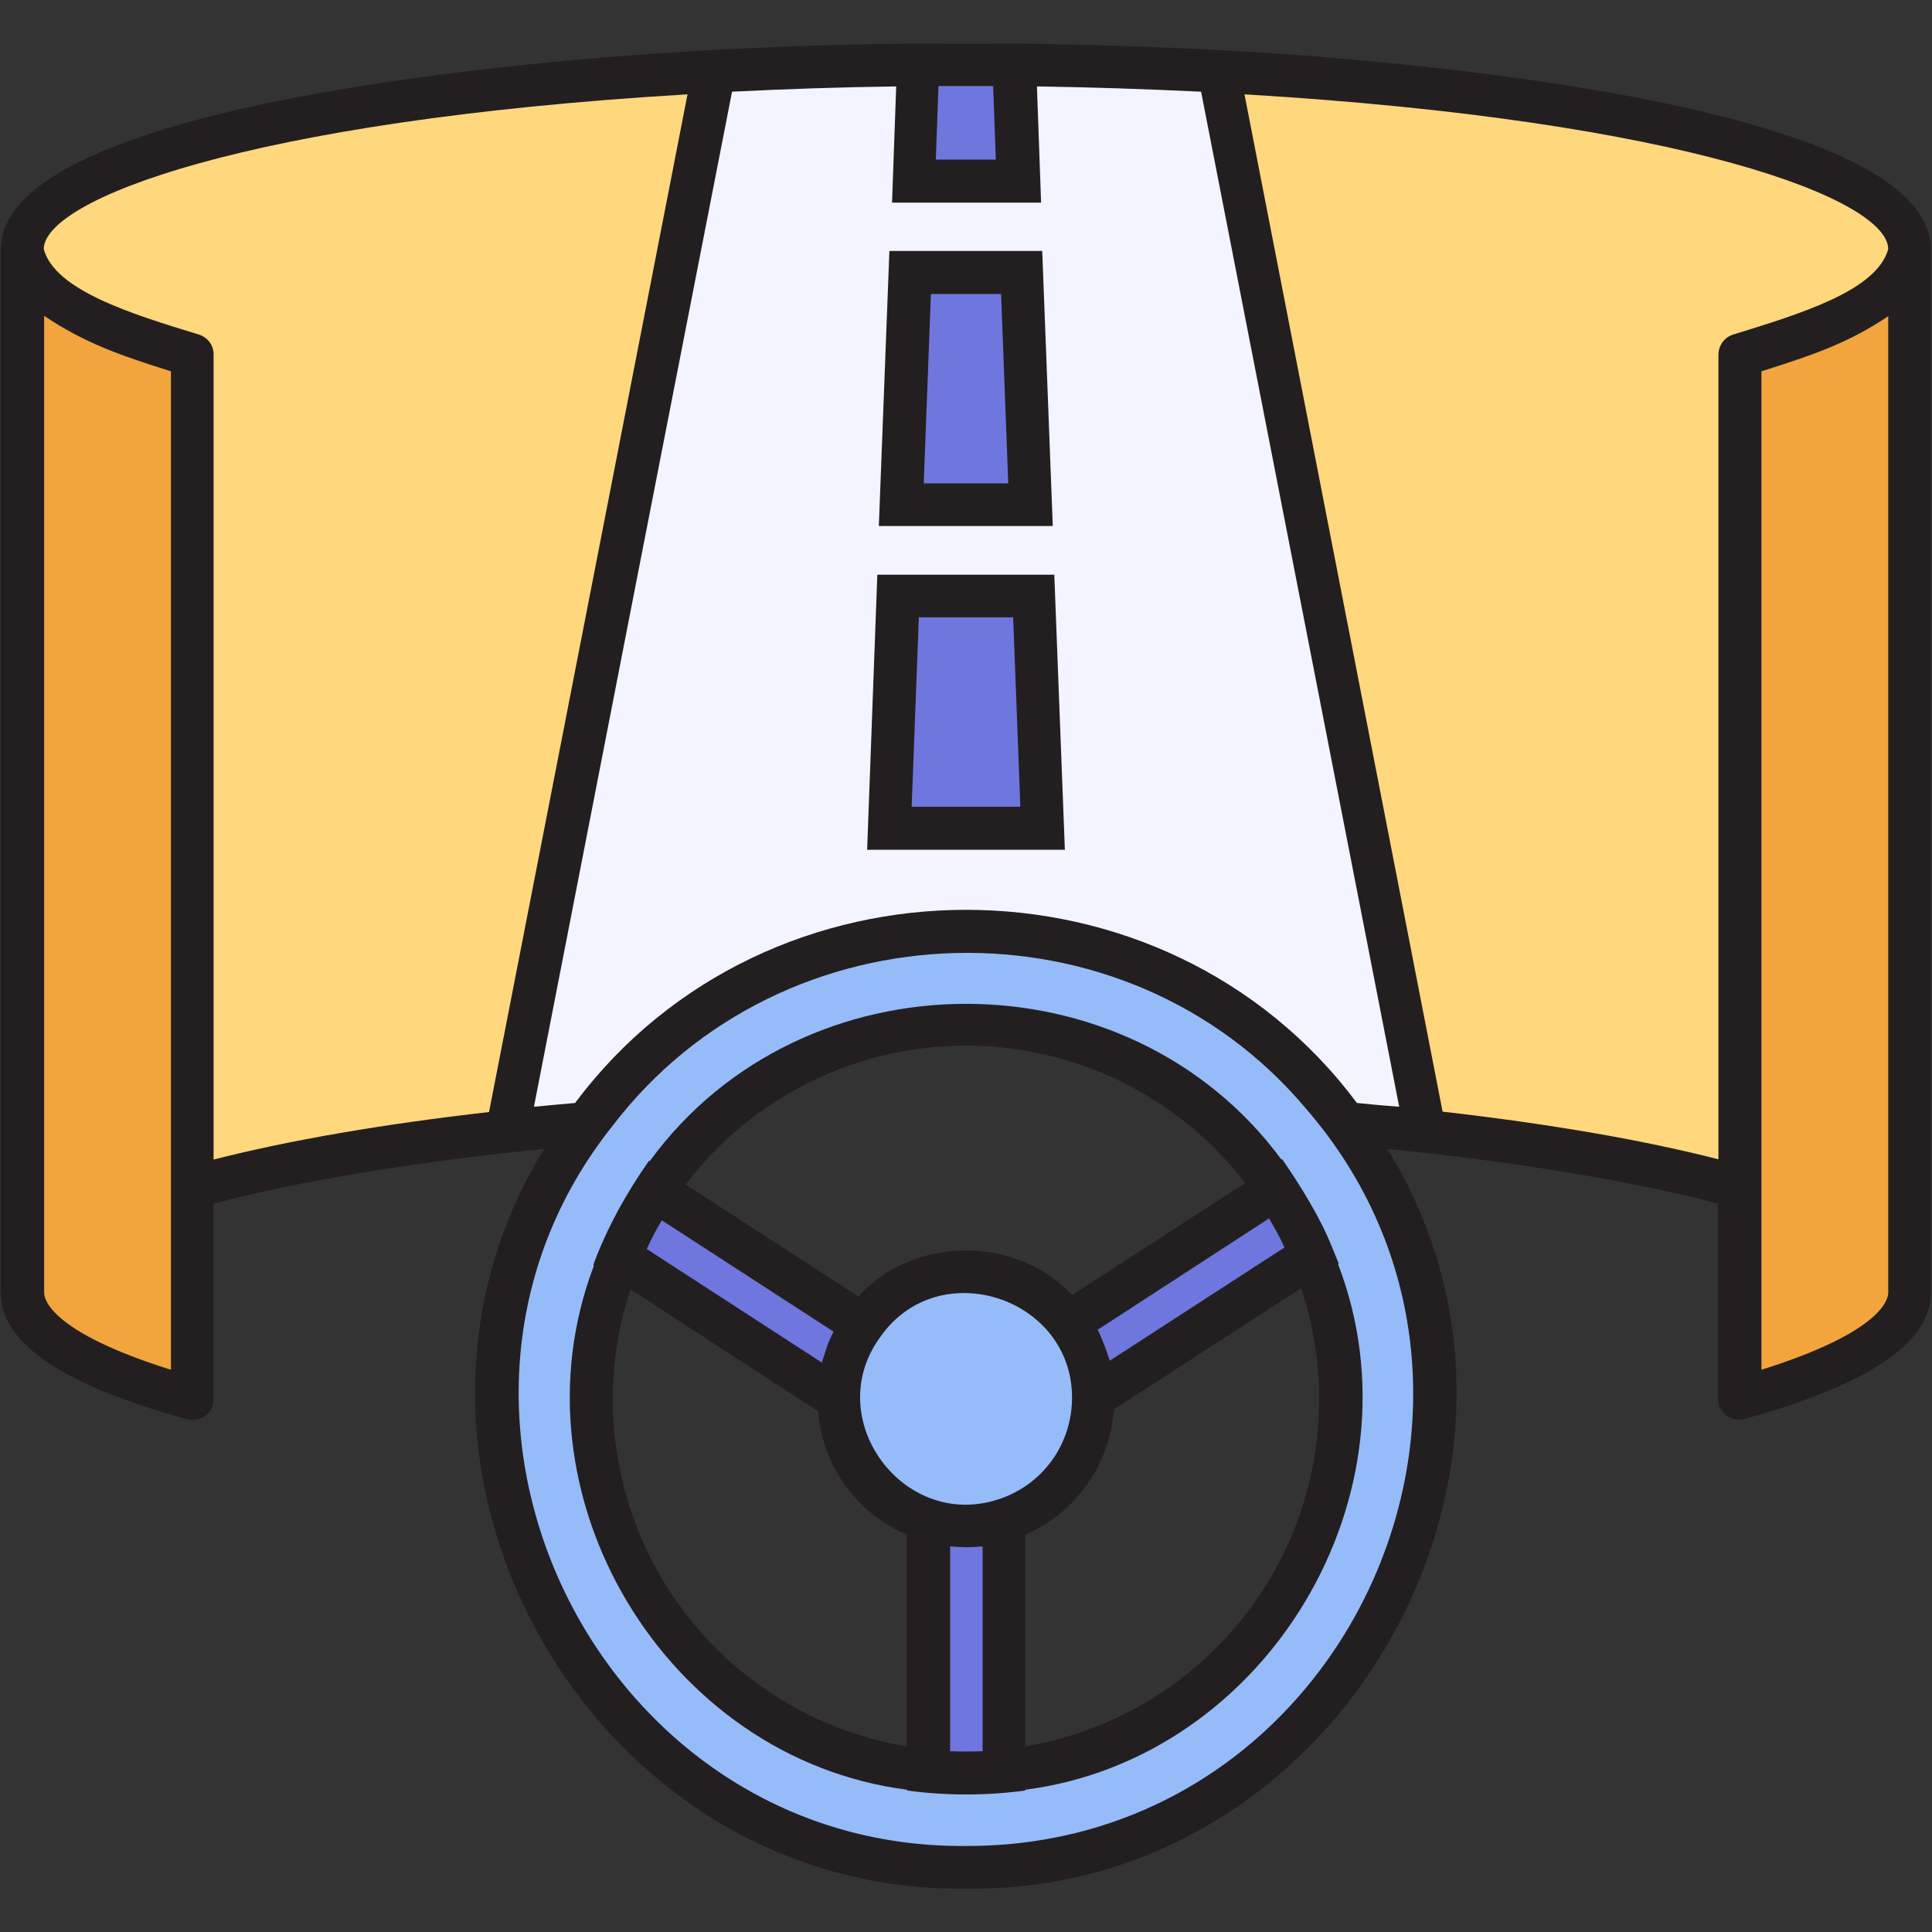
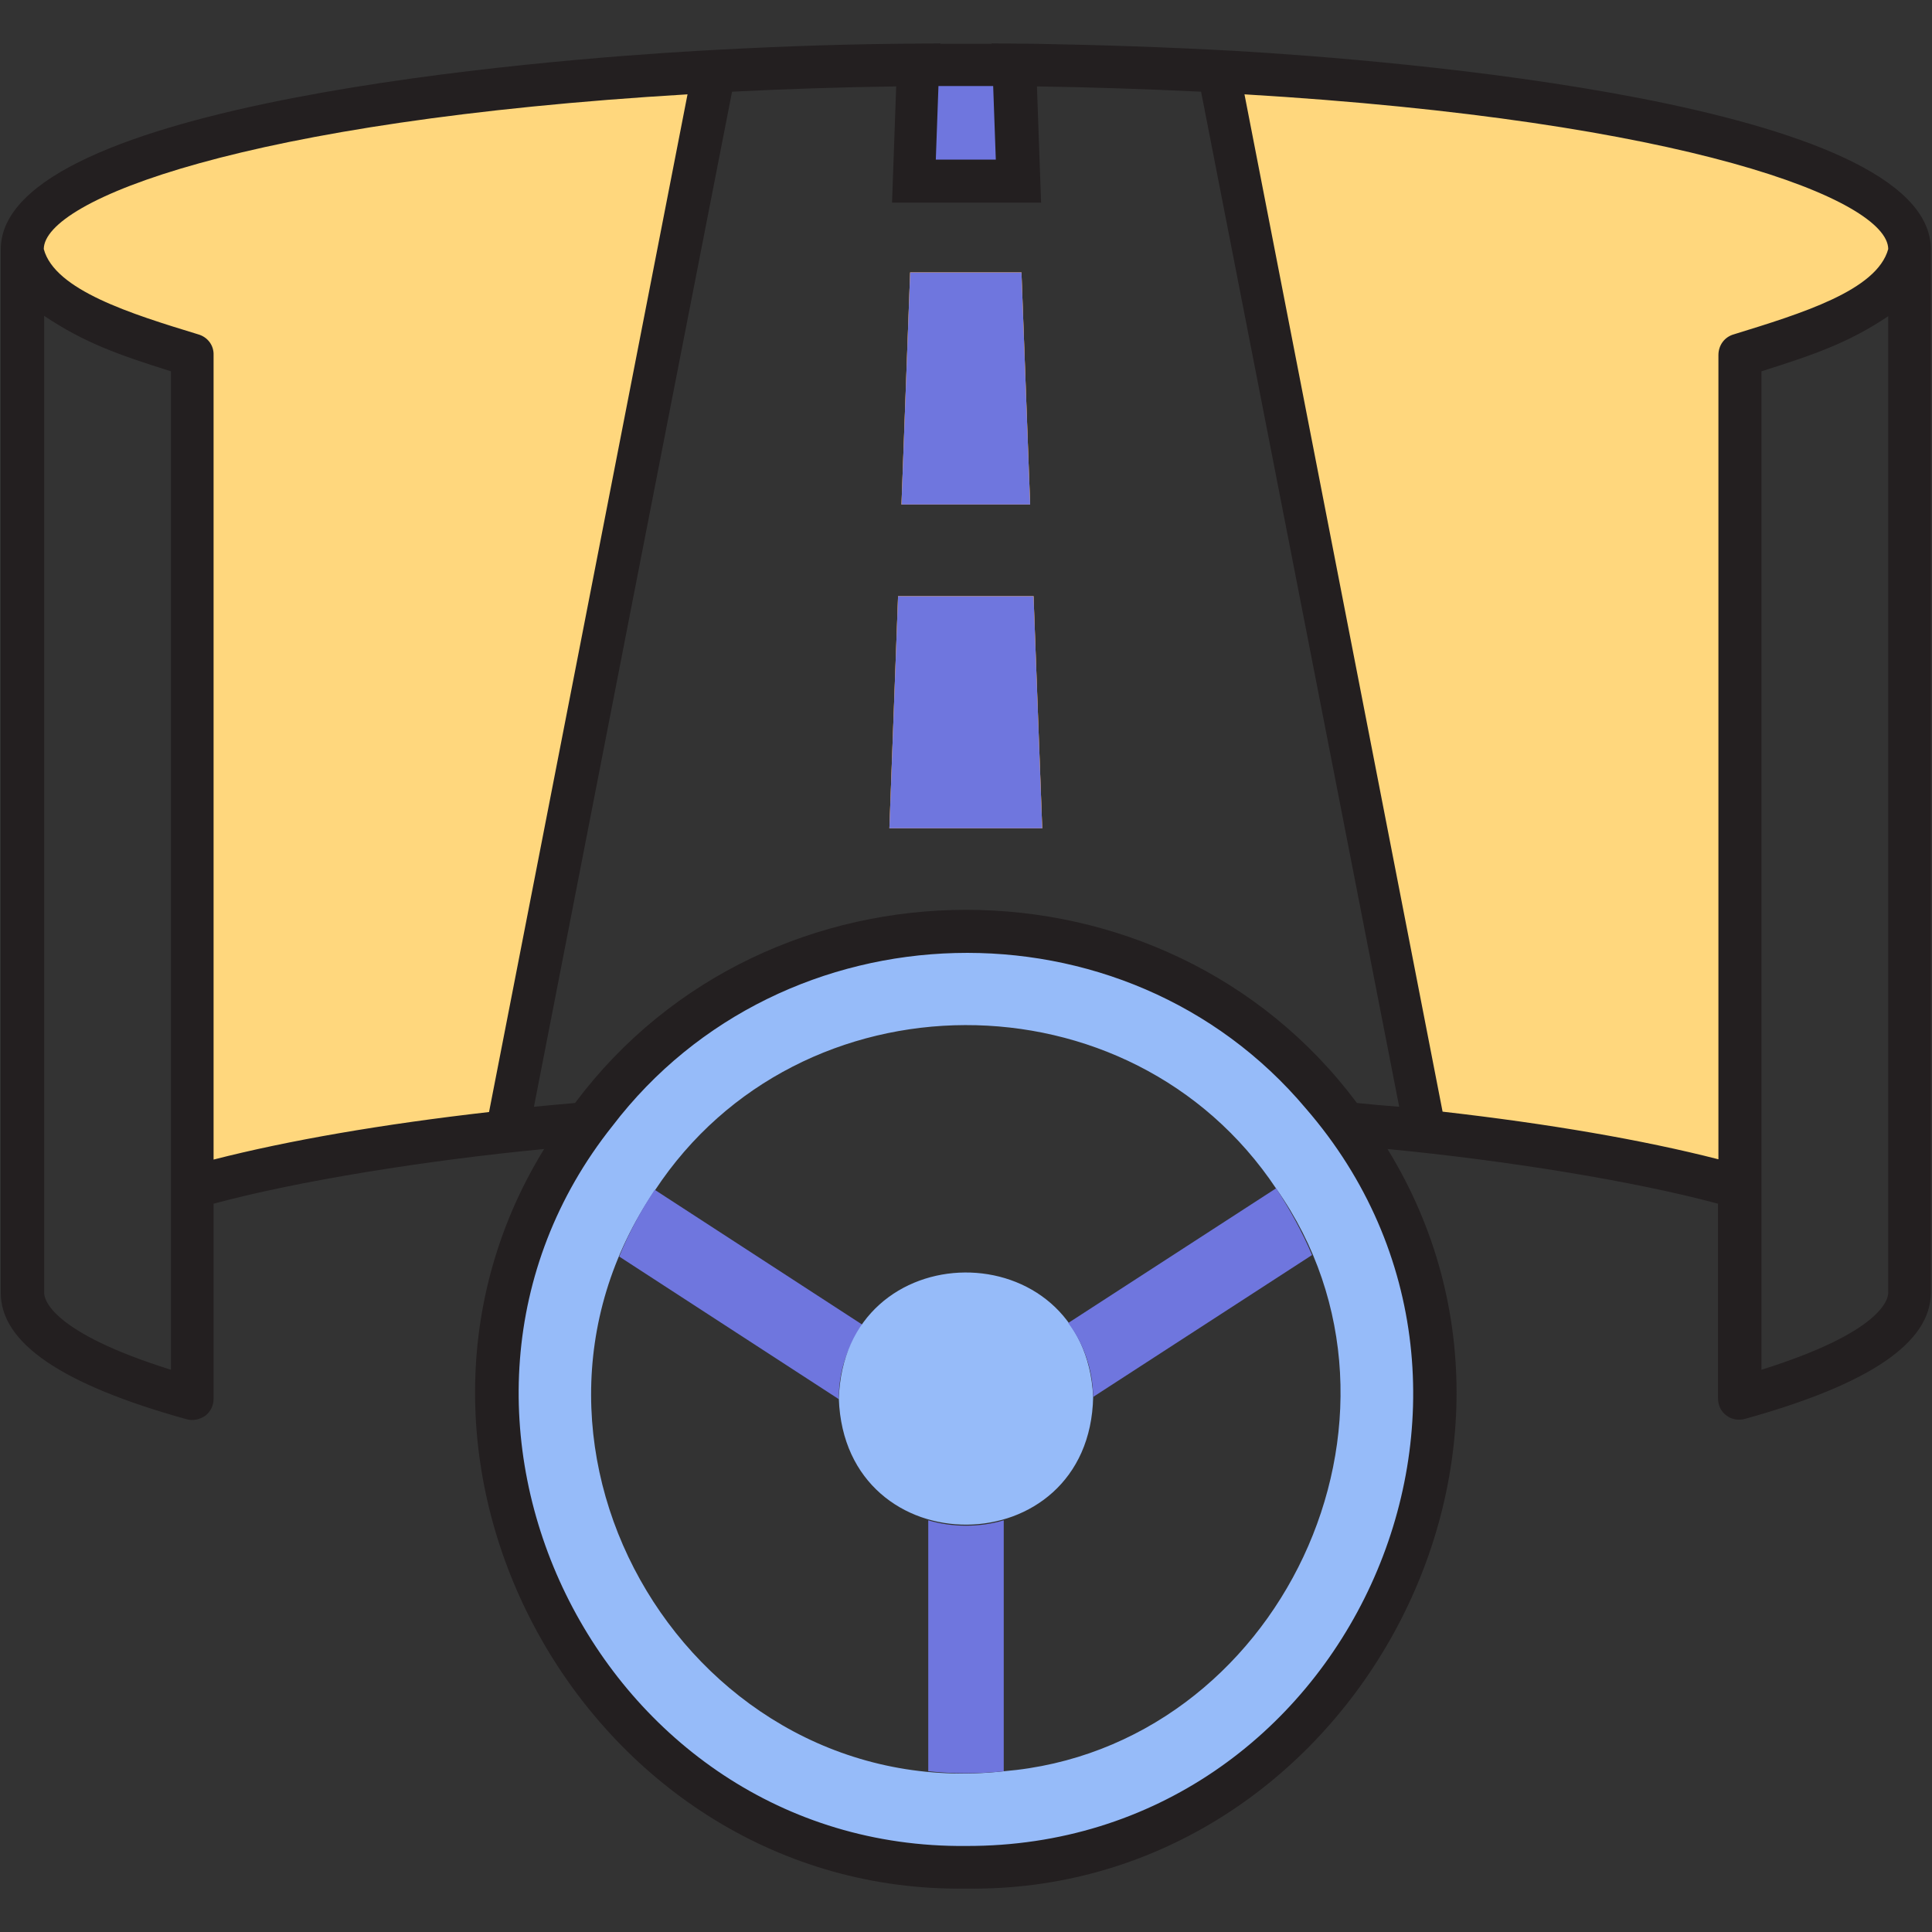
<svg xmlns="http://www.w3.org/2000/svg" version="1.1" width="512" height="512" x="0" y="0" viewBox="0 0 512 512" style="enable-background:new 0 0 512 512" xml:space="preserve" class="">
  <rect x="0" y="0" width="512" height="512" fill="#333333" stroke="none" />
  <g>
    <path fill="#ffd77d" d="m189.1 18.9-54.8 280.9c-33.2 3.6-61.8 8.7-83.4 14.8V94.1C-66.6 58 67.4 24.3 189.1 18.9z" opacity="1" data-original="#ffd77d" />
    <path fill="#f2a53d" d="M269.8 48h-27.7l1.1-30.8c8.4-.1 17-.1 25.4 0zM273 133.7h-34.1l2.3-61.5h29.5zM273.9 158l2.3 61.5h-40.5L238 158z" opacity="1" data-original="#f2a53d" />
    <path fill="#ffd77d" d="M506 66c0 10.4-16.7 20.1-45 28v220.5c-21.7-6.1-50.2-11.1-83.4-14.8L322.8 18.9C428.4 24.6 506 43.5 506 66z" opacity="1" data-original="#ffd77d" />
-     <path fill="#f2a53d" d="M50.9 94.1v276.6c-28.4-7.9-45-17.6-45-28V66c0 10.5 16.6 20.1 45 28.1zM506 66v276.6c0 10.5-16.6 20.1-45 28V94.1c28.4-8 45-17.6 45-28.1z" opacity="1" data-original="#f2a53d" />
    <path fill="#96bbf9" d="M256 246.4c-68.5 0-124.2 55.7-124.2 124.2 6.9 164.8 241.6 164.8 248.4 0 0-68.5-55.7-124.2-124.2-124.2zm10 223c-82.2 9.1-139.4-85.3-92.4-154 38.3-58.1 126-58.4 164.6-.4 42.5 60.4.8 148.3-72.2 154.4z" opacity="1" data-original="#96bbf9" />
    <path fill="#6f76de" d="M228.6 351.1c-4 5.6-6.4 12.4-6.3 19.7L164.1 333c2.5-6.2 5.7-12.1 9.4-17.7zM266 402.9v66.5c-6.6.7-13.4.7-20 0v-66.5c6.3 1.9 13.7 1.9 20 0z" opacity="1" data-original="#6f76de" />
    <path fill="#96bbf9" d="M289.7 370.2c-.9 44.8-65.8 45.3-67.4.5 1.3-44.3 65.3-44.8 67.4-.5z" opacity="1" data-original="#96bbf9" />
    <path fill="#6f76de" d="m347.7 332.6-58 37.6c-.1-7.3-2.5-14.1-6.6-19.6l55.1-35.7c3.6 5.6 6.9 11.5 9.5 17.7z" opacity="1" data-original="#6f76de" />
-     <path fill="#f3f4ff" d="M322.8 18.9c-17.3-.9-35.4-1.5-54.1-1.7l1.1 30.8h-27.7l1.1-30.8c-18.7.2-36.7.7-54.1 1.7l-54.8 280.9c6.8-.7 13.8-1.4 21-2 48.3-68.1 152.8-68.2 201.1 0 7.2.6 14.2 1.3 21 2zm-81.6 53.3h29.5l2.3 61.5h-34.2zM238 158h35.9l2.3 61.5h-40.6z" opacity="1" data-original="#f3f4ff" />
    <path fill="#f2a53d" d="M269.8 48h-27.7l1.1-30.8c8.4-.1 17-.1 25.4 0zM273 133.7h-34.1l2.3-61.5h29.5zM276.2 219.5h-40.5L238 158h35.9z" opacity="1" data-original="#f2a53d" />
    <path fill="#6f76de" d="M273 133.7h-34.1l2.3-61.5h29.5zM269.8 48h-27.7l1.1-30.8c8.4-.1 17-.1 25.4 0zM276.2 219.5h-40.5L238 158h35.9z" opacity="1" data-original="#6f76de" />
    <path fill="#231f20" d="M327.5 13.5c-18-1-36.1-1.6-53.3-1.9-2.8 0-8.5-.1-11.4-.1v.1h-13.6v-.1c-2.8 0-8.6.1-11.4.1-18.6.2-35.9.9-53.3 1.9C145 15.8 0 27 .2 66.2v276.4c0 13.3 16.1 24.3 49.2 33.5 1.7.5 3.5.1 5-.9 1.4-1.1 2.2-2.7 2.2-4.5V319c22.1-6 56.3-11.5 87.6-14.5-51.7 84 12.6 197.4 111.8 196 99.1 1.4 163.4-112 111.7-196 31.3 3 65.4 8.5 87.6 14.5v51.6c0 1.8.8 3.5 2.2 4.5 1.4 1.1 3.3 1.4 5 .9 33.1-9.2 49.2-20.2 49.2-33.5V66.2C512 27 367 15.8 327.5 13.5zm-71.6 9.3h7.3l.7 19.5H248l.7-19.5zM45.3 363c-31.9-10-33.6-18.7-33.6-20.4V83.7C22.3 90.8 31.3 94 45.3 98.4zm7.2-274.4c-17.7-5.4-38-11.7-40.9-22.6.1-13 53.1-34 170.6-41l-52.6 269.7c-28.1 3.2-53.1 7.5-73 12.6V94.1c.1-2.6-1.6-4.8-4.1-5.5zM256 489.2c-97.5.9-154-115.1-93.7-190.8 45.1-59.1 135.9-61.6 183.8-4.6 65.4 75.5 10.6 195.7-90.1 195.4zm103.6-196.9c-51-68.3-156.2-68.2-207.2 0-3.7.3-7.4.7-10.9 1 12.4-63.7 40.3-206.7 52.5-269 14-.7 28.5-1.2 43.5-1.4l-1.1 30.8h39.5l-1.1-30.8c14.1.2 28.7.7 43.5 1.4l52.5 269c-3.9-.3-7.5-.6-11.2-1zm95.7 14.9c-19.9-5.1-44.9-9.4-73-12.6L329.8 25c117.5 7 170.5 28 170.6 41-3 11-23.1 17.1-40.9 22.6-2.5.7-4.1 2.9-4.1 5.5v213.1zm45.1 35.4c0 1.7-1.7 10.4-33.6 20.4V98.4c13.9-4.4 23-7.5 33.6-14.6z" opacity="1" data-original="#231f20" />
-     <path fill="#231f20" d="M353 330.5c-3.2-8-8.2-16-13.2-23.3l-.2.1c-40.7-55.2-127-55-167.4.4l-.2-.1c-6.1 8.7-11.3 18.1-14.8 27.7l.2.1c-23.1 60.7 19 130.7 83 138.9v.2c10.1 1.4 21.2 1.4 31.3 0v-.2c64.2-8.3 106.2-78.6 82.9-139.3l.2-.1zm-58.9 30.1c-.9-2.8-1.9-5.6-3.2-8.2l45.4-29.5c1.5 2.5 2.9 5 4.1 7.7zM260 464.1c-2.7.1-5.5.1-8.2 0v-54.3c2.9.3 5.7.3 8.6 0v54.3h-.4zm4.4-66.7c-25.2 8.1-46.9-21.6-31.1-43.1 15.4-22.1 51-10.5 50.8 16.3-.1 12.4-8 23.1-19.7 26.8zM218.8 358c-.3 1-.7 2-1 3.1L171.4 331c1.2-2.6 2.5-5.2 4-7.6l45.5 29.5c-.8 1.6-1.6 3.3-2.1 5.1zm37.2-80.9c29 0 56.3 13.5 74 36.4l-45.9 29.7c-14.7-15.9-42.2-15.7-56.6.4l-45.8-29.7c17.7-23.2 45.1-36.8 74.3-36.8zm-93.6 93.5c0-9.9 1.6-19.6 4.7-28.9l49.7 32.3c1.2 14.5 10.2 27 23.5 32.7v56.1c-44.8-7.5-77.9-46.1-77.9-92.2zm187.2 0c0 46.1-33.1 84.6-77.9 92.2v-56.1c13.4-5.8 22.4-18.5 23.5-33.2l49.6-32.1c3.1 9.3 4.8 19.2 4.8 29.2zM279 139.4l-2.8-72.9h-40.5l-2.8 72.9zm-32.3-61.5h18.6l1.9 50.2h-22.4zM232.5 152.3l-2.7 72.9h52.4l-2.8-72.9zm9.1 61.5 1.9-50.2h25l1.9 50.2z" opacity="1" data-original="#231f20" />
  </g>
</svg>